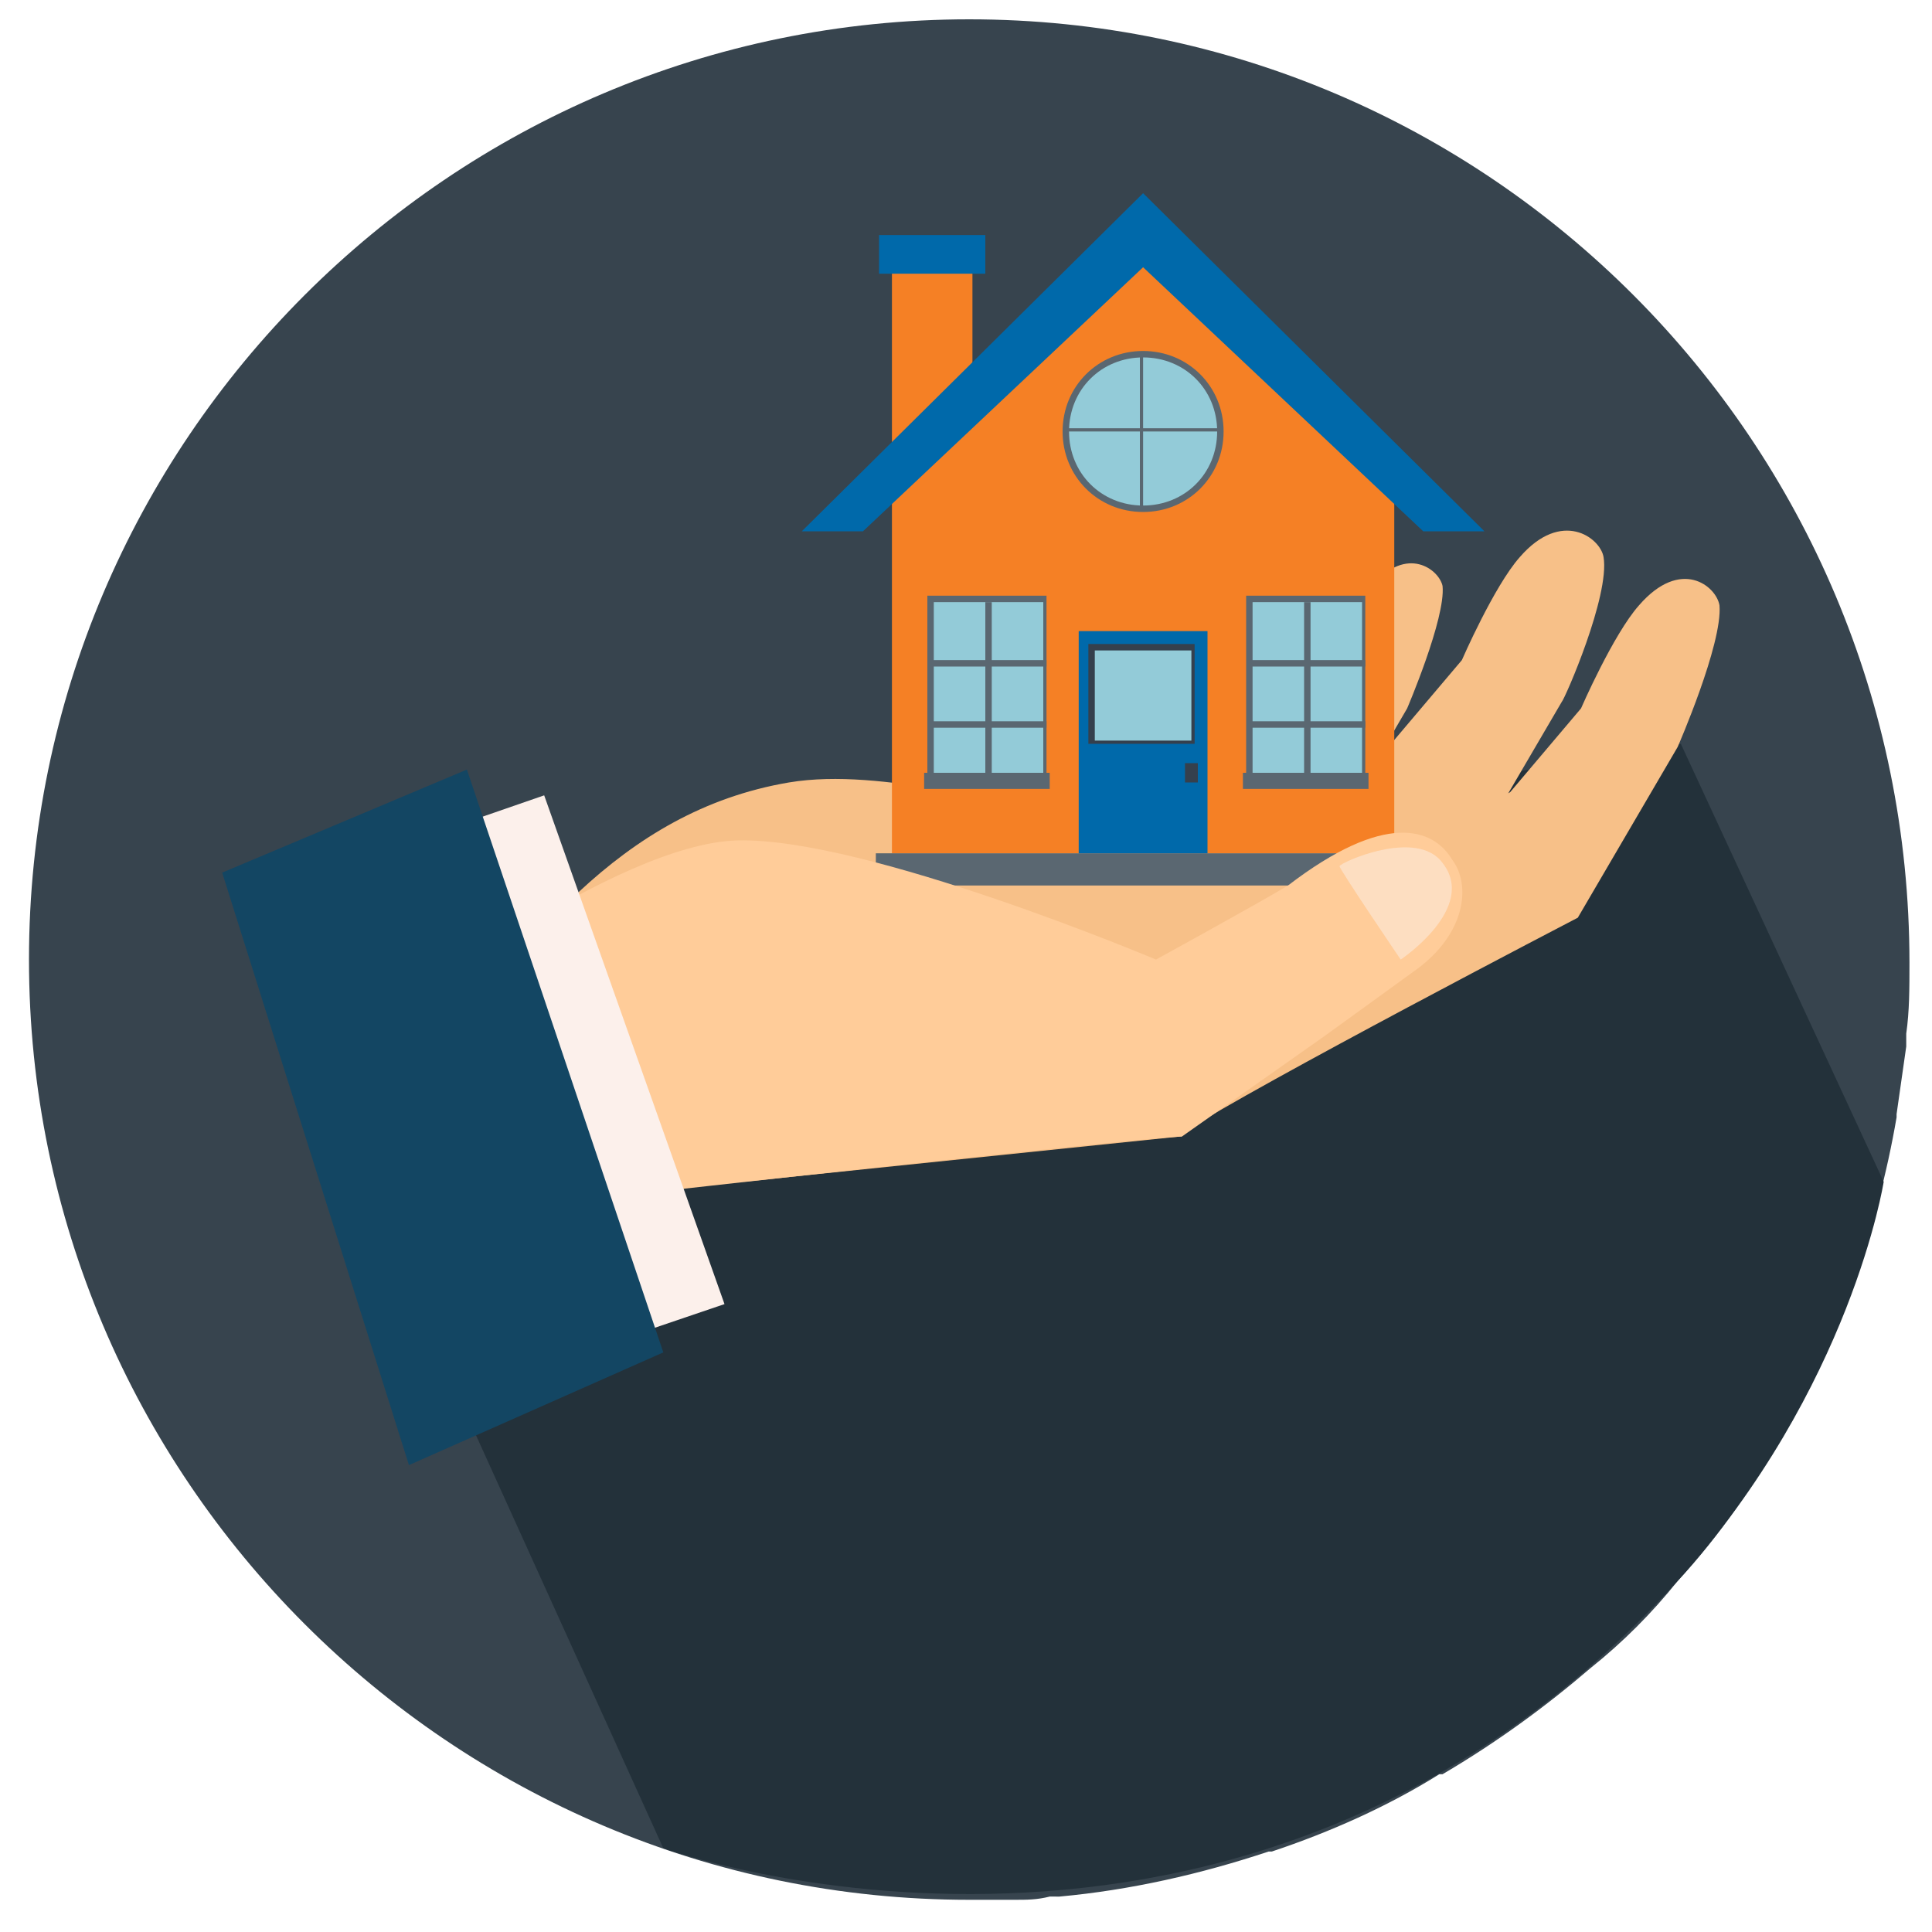
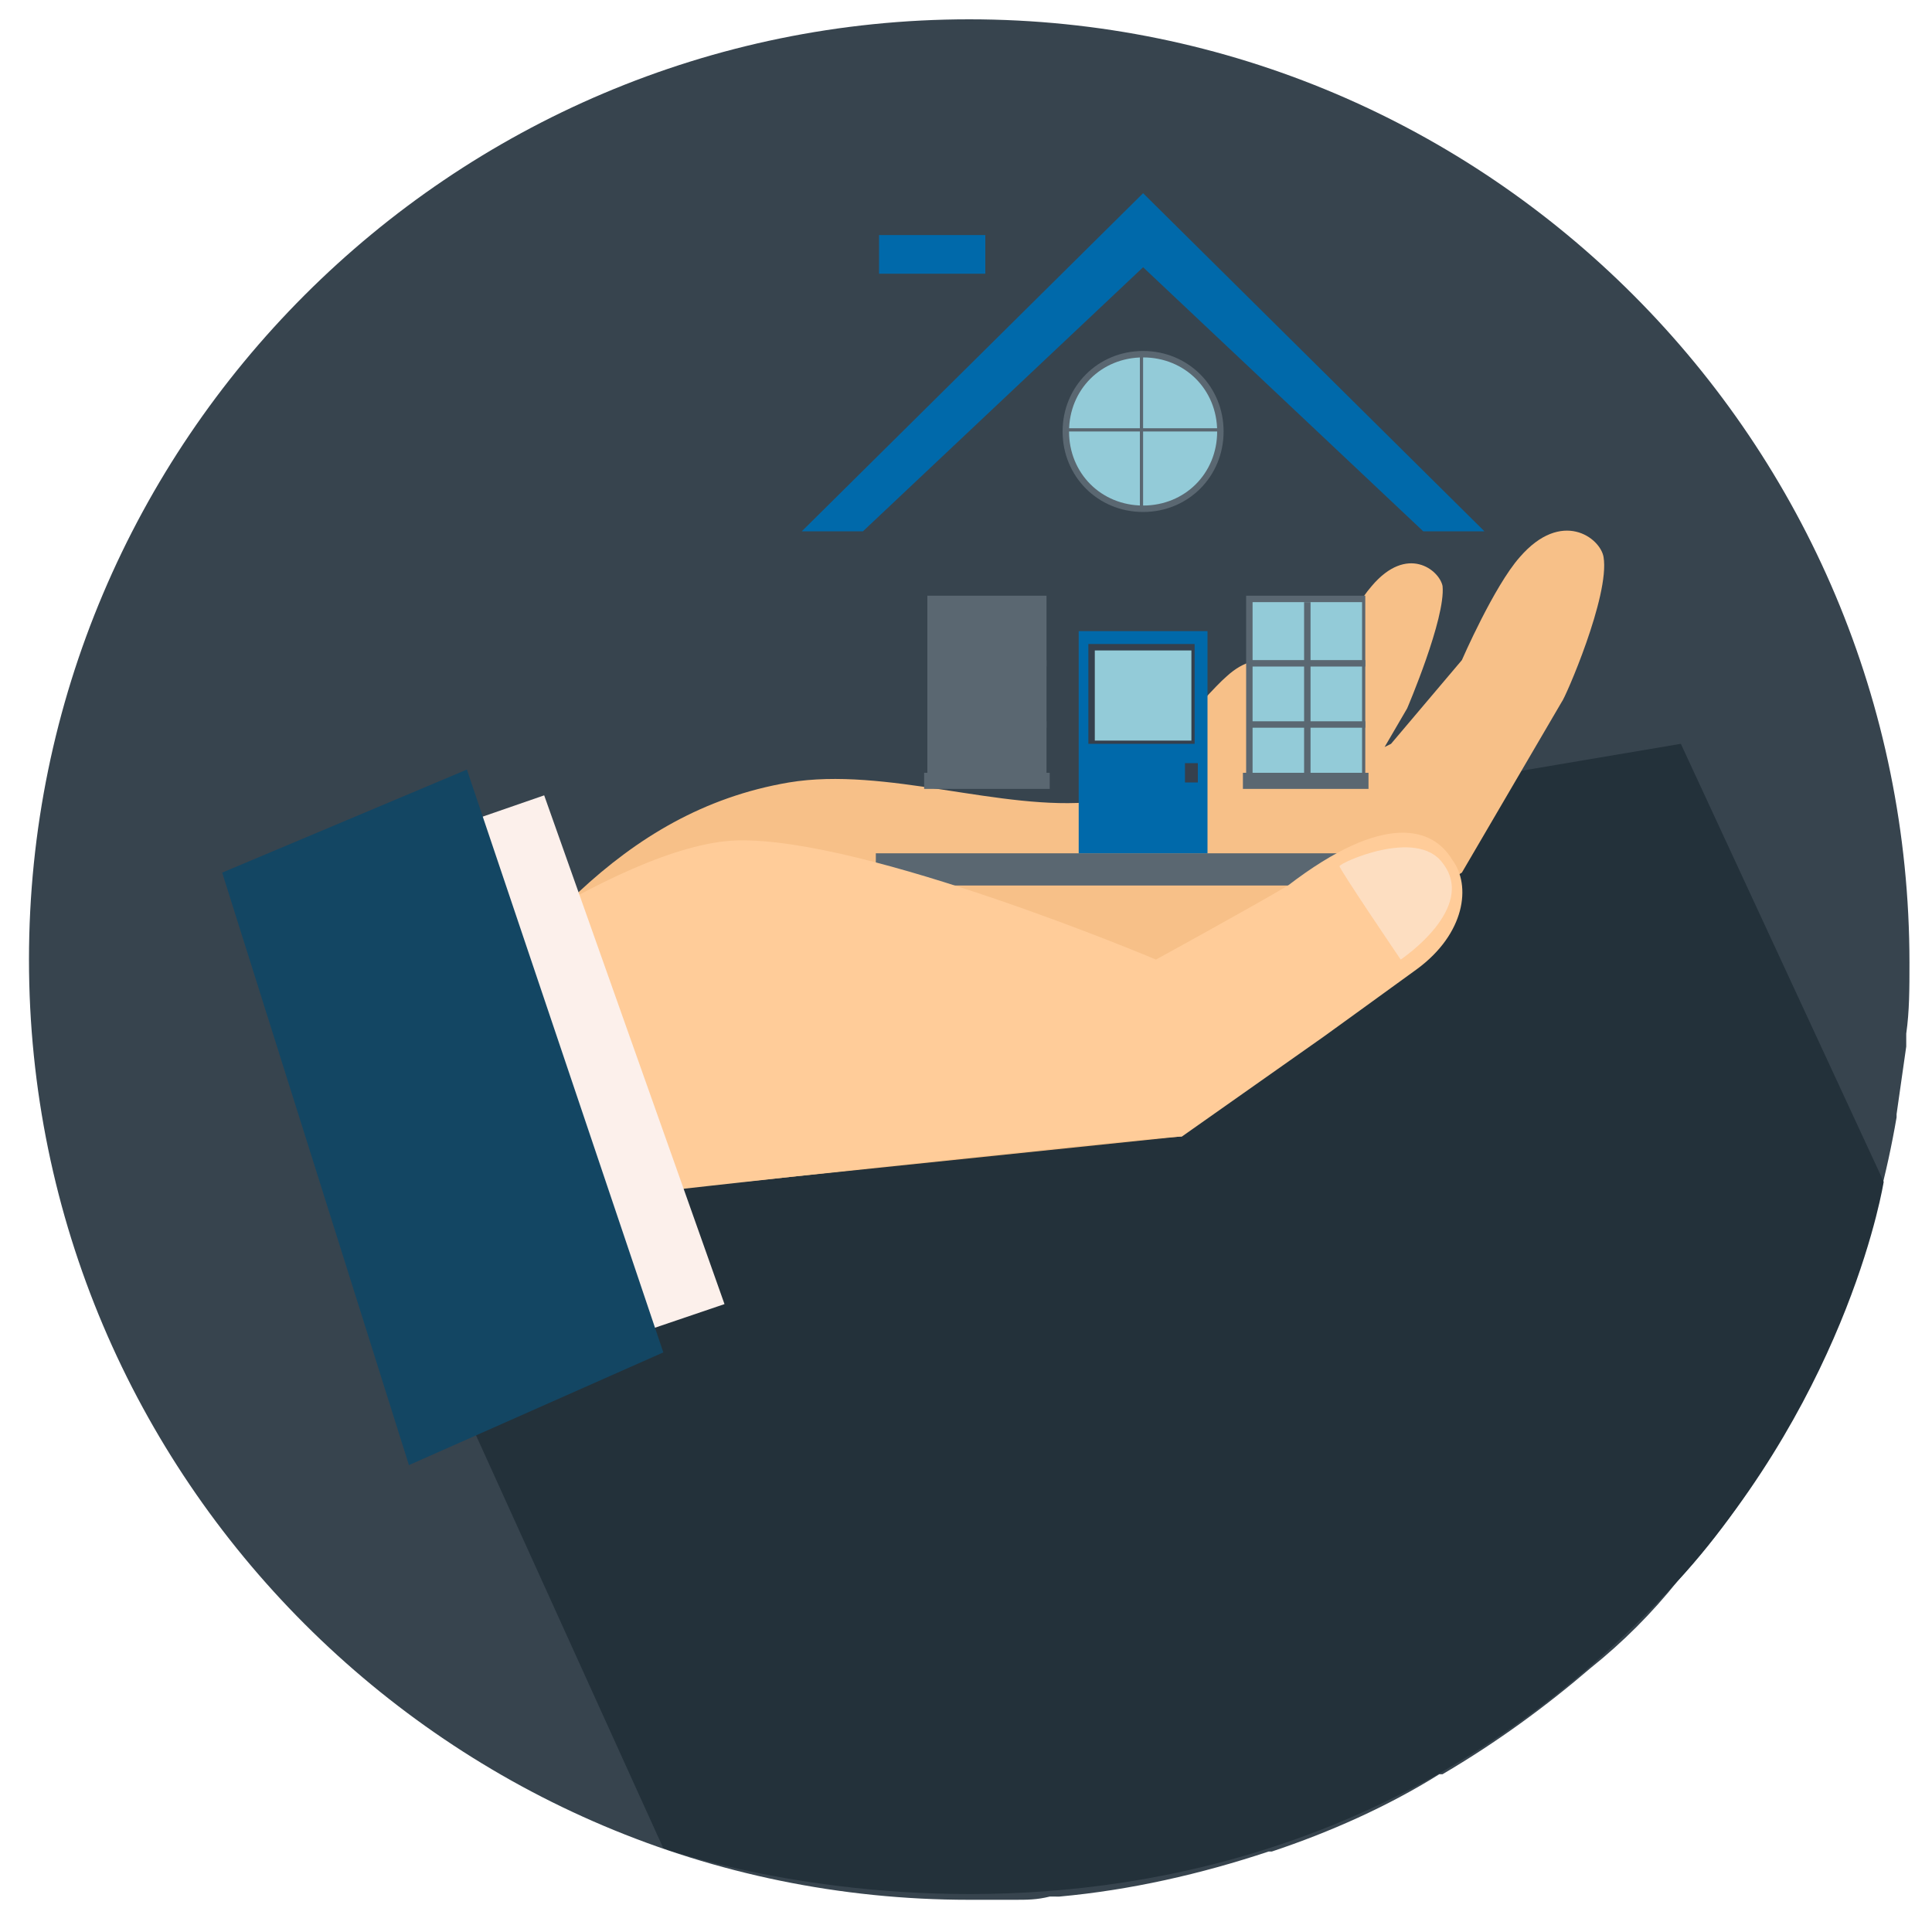
<svg xmlns="http://www.w3.org/2000/svg" version="1.1" id="Layer_1" x="0px" y="0px" width="60px" height="60px" viewBox="0 0 60 60" style="enable-background:new 0 0 60 60;" xml:space="preserve">
  <style type="text/css">
	.st0{fill:#37444E;}
	.st1{fill:#23313A;}
	.st2{fill:#D86600;}
	.st3{fill:#F7C088;}
	.st4{fill:#F58025;}
	.st5{fill:#0069AA;}
	.st6{fill:#5A6771;}
	.st7{fill:#93CBD8;}
	.st8{fill:#35404D;}
	.st9{fill:#FFCC99;}
	.st10{opacity:0.5;fill:#FCF0EB;}
	.st11{fill:#FCF0EB;}
	.st12{fill:#134663;}
</style>
  <g id="Layer_1_1_">
</g>
  <path class="st0" d="M32.9,58.9c2.2-0.2,4.4-0.7,6.5-1.4h0.1c1.8-0.6,3.6-1.4,5.2-2.4c0,0,0,0,0.1,0c1.7-1,3.2-2.1,4.6-3.3l0,0  c1-0.8,1.9-1.7,2.7-2.7l0,0c1.3-1.4,2.4-3,3.3-4.7l0,0c1.7-3,2.9-6.2,3.5-9.7v-0.1c0.1-0.7,0.2-1.4,0.3-2.1c0-0.1,0-0.3,0-0.4  c0.1-0.7,0.1-1.4,0.1-2.2c0-16.2-13.1-29.3-29.2-29.3S0.9,13.7,0.9,29.8S14,59,30.1,59c0.5,0,1,0,1.4,0s0.7,0,1.1-0.1  C32.7,58.9,32.8,58.9,32.9,58.9z" />
  <path class="st1" d="M8.4,30.5l12.2,26.9c0,0,18,6.5,31.5-8.3c5.4-6,6.4-12.4,6.4-12.4l-6.3-13.6L8.4,30.5z" />
  <g>
    <polygon class="st2" points="47.5,36.6 46.7,36.9 46.7,36.9  " />
  </g>
  <g id="hand_2_">
-     <path class="st3" d="M50.9,18.8c-0.8,0.9-1.8,3.2-1.8,3.2l-2.2,2.6l-3.8,2L40,27.1l-3.3,8.1C39,33.7,49,28.5,49,28.5l3.1-5.3   c0,0,1.4-3.2,1.3-4.4C53.3,18.2,52.2,17.3,50.9,18.8z" />
    <path class="st3" d="M49.8,17.3c-0.1-0.6-1.3-1.5-2.6,0c-0.8,0.9-1.8,3.2-1.8,3.2l-2.2,2.6L43,23.2l0.7-1.2c0,0,1.2-2.8,1.1-3.8   c-0.1-0.5-1.1-1.3-2.2,0c-0.7,0.8-1.6,2.8-1.6,2.8l-1.9,2.3l-3.3,1.7c0,0-0.3,0.1-0.7,0.1c-2.3,1.4-6.2,1.5-8.2,1.8   c-1.2,0.1-2.6,0.3-3.8,0.6v9.2l13.5-1.4l1.7-3.8c2.2-1.4,7.1-4.4,7.1-4.4l3.1-5.3C48.6,21.7,50,18.5,49.8,17.3z" />
    <path class="st3" d="M36,24.9c0.7,0.1,1.4,0.2,2.1,0.3l0.5-0.7c0,0,1.4-2.3,1.4-3.2c0-0.5-0.8-1.3-1.9-0.3   c-0.7,0.6-3.2,3.6-3.2,3.6C35.4,24.8,35.7,24.9,36,24.9z" />
    <path class="st3" d="M41.6,23.3c-1.1-0.4-1.9,0-3,0.4c-1.5,0.5-3,1-4.6,1.2c-2.9,0.3-6.5-1.1-9.5-0.6c-5.3,0.9-8.3,5.1-11.4,9.2   c-0.7,0.9,0.5,1.9,1.4,1.3c2.2-1.5,3.8-3.8,5.8-5.4c2-1.6,4.6-2,7.1-2.2c2.7-0.2,5.4,0.4,8.1-0.1c1.2-0.2,2.4-0.6,3.5-1   c1.1-0.4,2.1-0.5,2.9-1.4C42.3,24.2,42.1,23.5,41.6,23.3z" />
    <g>
-       <polygon class="st4" points="30.2,12.5 27.7,14.2 27.7,8.4 30.2,8.4   " />
      <rect x="27.3" y="7.3" class="st5" width="3.3" height="1.2" />
-       <polygon class="st4" points="43.3,26.5 27.7,26.5 27.7,14.2 35.5,7.6 43.3,14.2   " />
      <polygon class="st5" points="35.5,8.3 44.2,16.5 46.1,16.5 35.5,6 24.9,16.5 26.8,16.5   " />
      <g>
        <rect x="28.8" y="18.5" class="st6" width="3.7" height="5.7" />
-         <rect x="29" y="18.7" class="st7" width="3.4" height="5.4" />
        <rect x="30.6" y="18.7" class="st6" width="0.2" height="5.4" />
        <rect x="28.9" y="20.5" class="st6" width="3.6" height="0.2" />
        <rect x="28.9" y="22.4" class="st6" width="3.6" height="0.2" />
        <rect x="28.7" y="24" class="st6" width="3.9" height="0.5" />
      </g>
      <g>
        <rect x="38.7" y="18.5" class="st6" width="3.7" height="5.7" />
        <rect x="38.9" y="18.7" class="st7" width="3.4" height="5.4" />
        <rect x="40.5" y="18.7" class="st6" width="0.2" height="5.4" />
        <rect x="38.8" y="20.5" class="st6" width="3.6" height="0.2" />
        <rect x="38.8" y="22.4" class="st6" width="3.6" height="0.2" />
        <rect x="38.6" y="24" class="st6" width="3.9" height="0.5" />
      </g>
      <rect x="27.2" y="26.5" class="st6" width="16.6" height="1" />
      <g>
        <rect x="33.5" y="19.6" class="st5" width="4" height="6.9" />
        <rect x="33.8" y="20" class="st8" width="3.3" height="3.1" />
        <rect x="34" y="20.2" class="st7" width="3" height="2.8" />
        <rect x="36.8" y="23.7" class="st8" width="0.4" height="0.6" />
      </g>
      <g>
        <path class="st6" d="M38,13.4c0-1.4-1.1-2.5-2.5-2.5c-1.4,0-2.5,1.1-2.5,2.5c0,1.4,1.1,2.5,2.5,2.5C36.9,15.9,38,14.8,38,13.4z" />
        <path class="st7" d="M37.8,13.4c0-1.3-1-2.3-2.3-2.3c-1.3,0-2.3,1-2.3,2.3c0,1.3,1,2.3,2.3,2.3C36.8,15.7,37.8,14.7,37.8,13.4z" />
        <rect x="35.4" y="11" class="st6" width="0.1" height="4.8" />
        <rect x="33.1" y="13.3" class="st6" width="4.8" height="0.1" />
      </g>
    </g>
    <path class="st9" d="M45.1,26.7c0.6,0.8,0.4,2.3-1.1,3.4c-1.1,0.8-2.9,2.1-2.9,2.1v0l-4.4,3.1c-1.1,0-17.1,1.8-17.1,1.8l-4.1,1.9   l-3.4-7.5c0.2,0,7-5.3,10.8-5.4c4-0.1,13,3.7,13,3.7s3.1-1.7,4.1-2.3C43,25.2,44.5,25.7,45.1,26.7z" />
    <path class="st10" d="M43.5,29.8c0,0,2.4-1.6,1.3-3c-0.8-1.1-3.2,0-3.2,0.1C41.6,27,43.5,29.8,43.5,29.8z" />
    <polygon class="st11" points="22.5,40.5 16.9,24.7 11.7,26.5 17.2,42.3  " />
    <polygon class="st12" points="12.7,45.5 20.6,42 14.5,23.9 6.9,27.1  " />
  </g>
</svg>